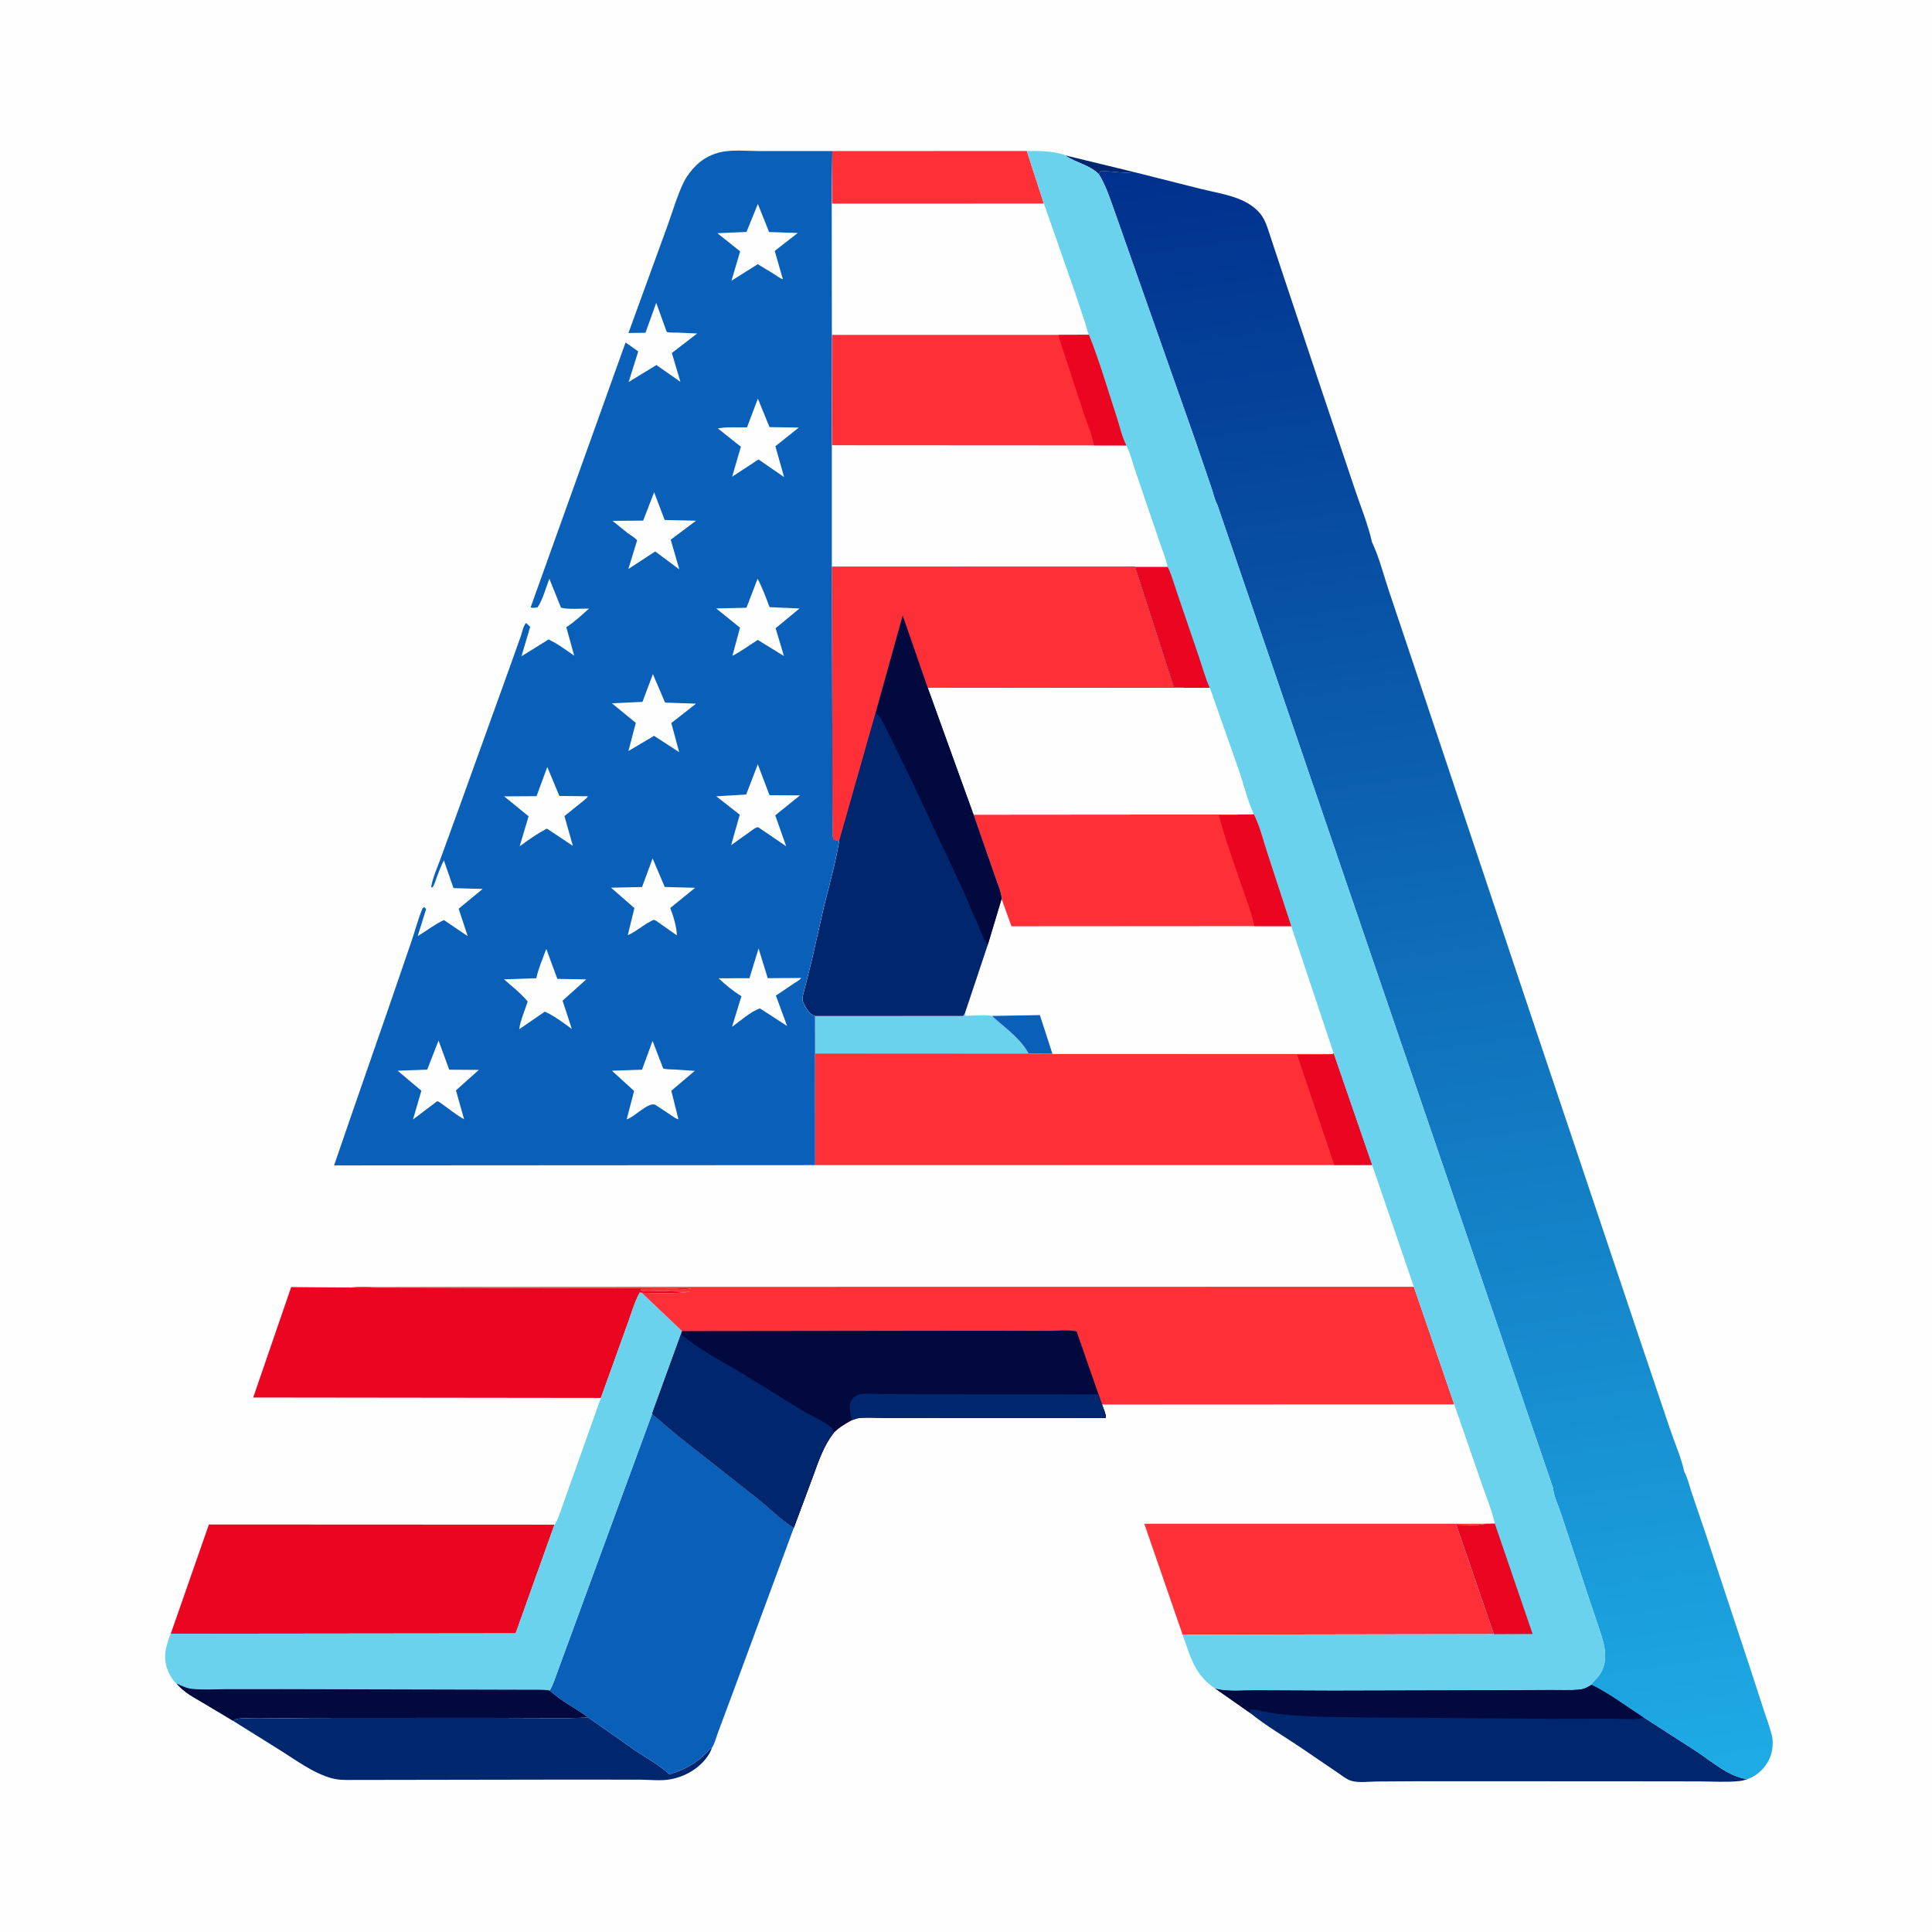
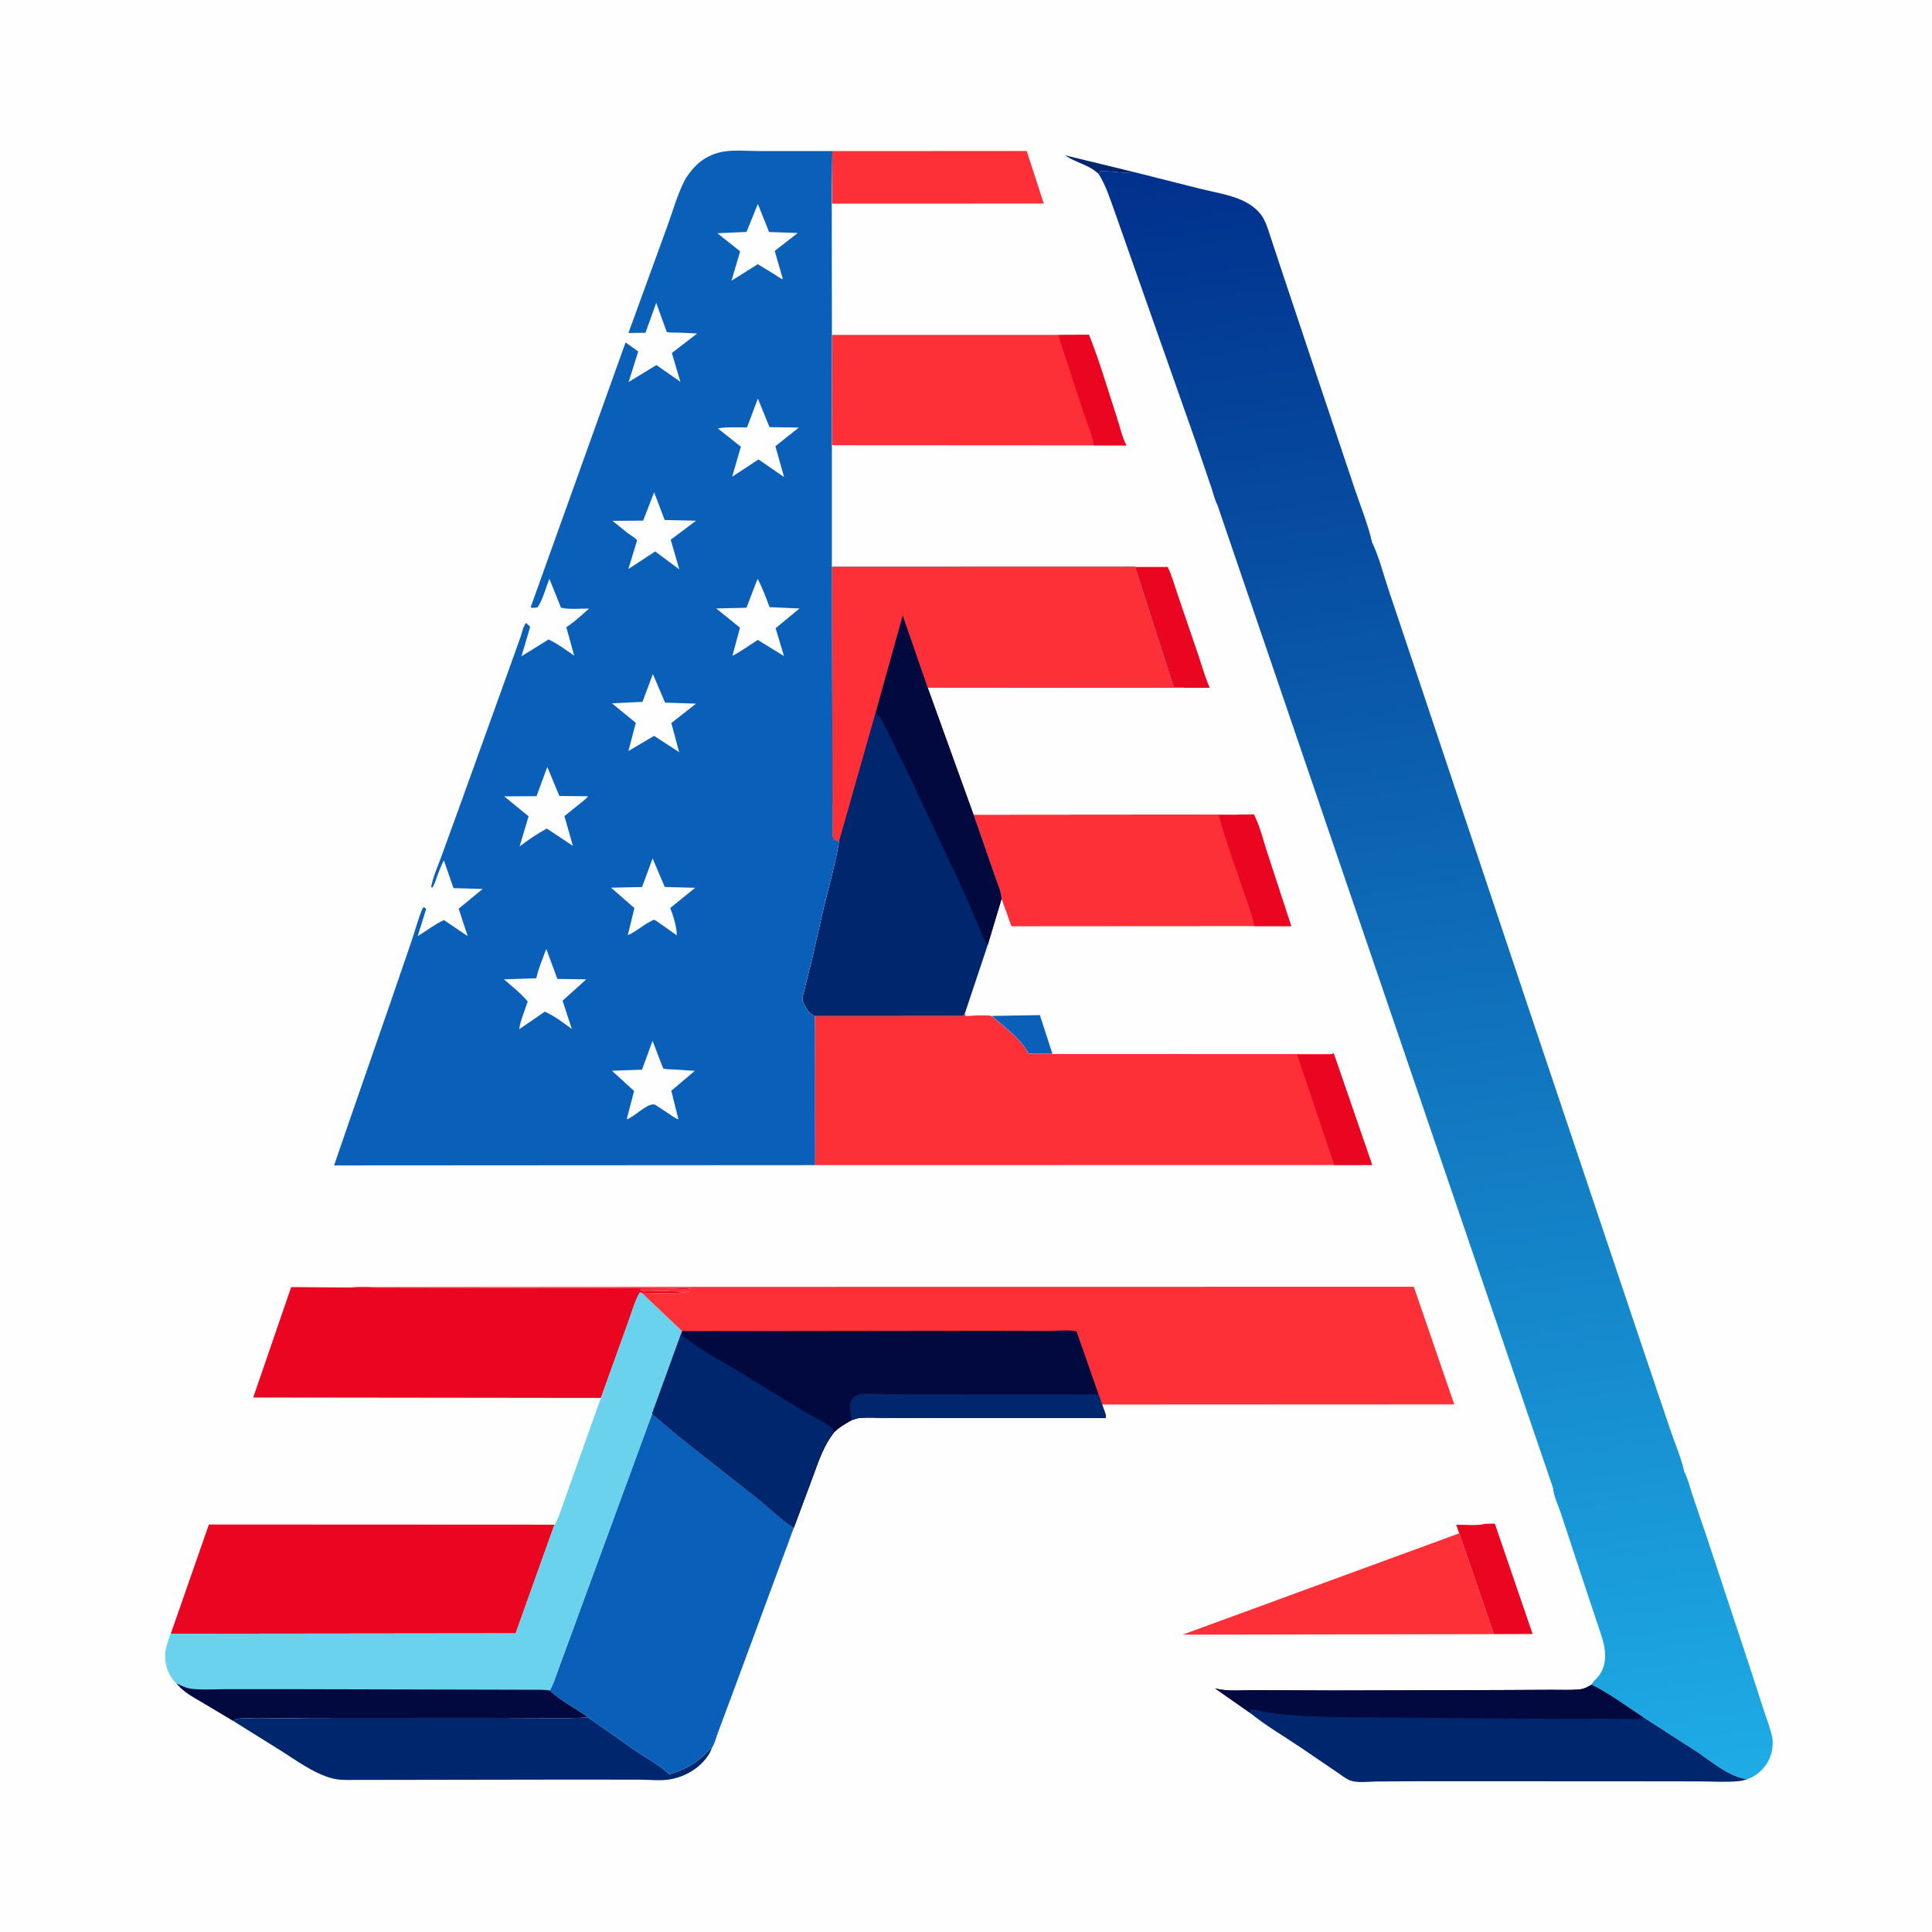
<svg xmlns="http://www.w3.org/2000/svg" version="1.1" style="display: block;" viewBox="0 0 2048 2048" width="1024" height="1024">
  <defs>
    <linearGradient id="Gradient1" gradientUnits="userSpaceOnUse" x1="1396.32" y1="147.791" x2="1651" y2="1914.13">
      <stop class="stop0" offset="0" stop-opacity="1" stop-color="rgb(0,48,141)" />
      <stop class="stop1" offset="1" stop-opacity="1" stop-color="rgb(30,172,230)" />
    </linearGradient>
  </defs>
  <path transform="translate(0,0)" fill="rgb(254,254,254)" d="M -0 -0 L 2048 0 L 2048 2048 L -0 2048 L -0 -0 z" />
  <path transform="translate(0,0)" fill="rgb(0,38,109)" d="M 1129.1 164.663 L 1202.06 182.383 C 1190.12 184.414 1178.57 180.785 1166.32 181.68 L 1165.67 183.234 L 1164.69 184.493 C 1154.05 174.196 1140.58 172.779 1129.1 164.663 z" />
  <path transform="translate(0,0)" fill="rgb(0,38,109)" d="M 623.318 1820.4 L 673.299 1855.58 C 684.884 1863.37 699.548 1871.3 709.499 1880.82 C 719.118 1877.95 726.928 1874.85 735.251 1869.25 L 736.578 1868.38 C 742.396 1864.49 747.481 1859.79 752.237 1854.69 C 753.409 1853.43 752.935 1853.9 754.641 1852.77 C 753.714 1855.81 752.079 1858.82 750.284 1861.43 C 741.138 1874.71 726.603 1883.1 710.966 1886.1 C 700.846 1888.05 688.698 1886.54 678.306 1886.52 L 608.135 1886.43 L 367 1886.82 C 361.955 1886.78 356.671 1886.37 351.781 1885.05 C 331.95 1879.73 312.713 1865.06 295.301 1854.29 L 247.234 1824.27 C 248.383 1823.29 250.007 1822.44 251.5 1822.12 C 257.712 1820.81 266.322 1821.75 272.854 1821.64 L 332.682 1821.12 L 510.807 1821.01 L 581.155 1821.25 C 595.143 1821.2 609.377 1821.64 623.318 1820.4 z" />
-   <path transform="translate(0,0)" fill="rgb(253,48,55)" d="M 1253.61 1732.8 L 1212.99 1615.24 L 1574.58 1615.24 L 1572.69 1615.72 C 1564.15 1617.72 1552.63 1616.33 1543.77 1616.3 L 1583.61 1732.24 L 1253.61 1732.8 z" />
+   <path transform="translate(0,0)" fill="rgb(253,48,55)" d="M 1253.61 1732.8 L 1574.58 1615.24 L 1572.69 1615.72 C 1564.15 1617.72 1552.63 1616.33 1543.77 1616.3 L 1583.61 1732.24 L 1253.61 1732.8 z" />
  <path transform="translate(0,0)" fill="rgb(0,38,109)" d="M 1687.15 1785.67 C 1706.44 1795.18 1724.27 1808.76 1742.31 1820.44 L 1797.99 1856.29 C 1814.12 1866.86 1832.79 1883.63 1852.33 1885.93 C 1849.43 1886.95 1846.57 1887.73 1843.5 1888.04 C 1829.84 1889.45 1815.01 1888.39 1801.26 1888.36 L 1715.61 1888.25 L 1504.12 1888.19 L 1458.94 1888.47 C 1450.89 1888.58 1440.07 1890.03 1432.45 1887.77 C 1427.49 1886.31 1421.75 1881.59 1417.47 1878.75 L 1380.45 1853.56 C 1362.09 1841.09 1342.05 1829.53 1324.85 1815.57 L 1287.93 1789.69 L 1290.38 1790.34 C 1302.59 1793.09 1318.25 1791.53 1330.83 1791.62 L 1413.14 1791.97 L 1588.08 1791.54 L 1644.46 1791.26 C 1654.2 1791.2 1664.31 1791.74 1674 1790.87 C 1678.96 1790.43 1683.04 1788.35 1687.15 1785.67 z" />
  <path transform="translate(0,0)" fill="rgb(1,9,63)" d="M 1687.15 1785.67 C 1706.44 1795.18 1724.27 1808.76 1742.31 1820.44 C 1740.76 1821.26 1739.78 1821.67 1738 1821.89 C 1729.06 1822.98 1718.5 1821.87 1709.38 1821.88 L 1642.62 1822 L 1413.38 1820.22 C 1387.21 1819.18 1358.48 1819.01 1333 1812.81 C 1329.21 1811.89 1327.32 1811.76 1323.49 1812.75 L 1325.49 1813.5 L 1324.85 1815.57 L 1287.93 1789.69 L 1290.38 1790.34 C 1302.59 1793.09 1318.25 1791.53 1330.83 1791.62 L 1413.14 1791.97 L 1588.08 1791.54 L 1644.46 1791.26 C 1654.2 1791.2 1664.31 1791.74 1674 1790.87 C 1678.96 1790.43 1683.04 1788.35 1687.15 1785.67 z" />
  <path transform="translate(0,0)" fill="rgb(234,6,33)" d="M 181.016 1731.87 L 221.436 1616.04 L 587.998 1616.21 L 587.116 1617.98 L 546.585 1731.45 L 181.016 1731.87 z" />
  <path transform="translate(0,0)" fill="rgb(234,6,33)" d="M 636.987 1481.86 L 269.359 1481.42 L 268.377 1481.52 L 308.66 1364.36 L 371.955 1364.83 L 732.708 1365.49 C 728.328 1367.31 720.782 1366.26 716.012 1366.25 L 679.774 1366.39 L 679.25 1367.75 C 683.501 1369.4 687.544 1368.95 692 1368.76 C 693.457 1368.69 694.821 1368.76 696.281 1368.62 C 697.877 1368.46 697.084 1368.48 698.592 1368.63 C 701.731 1368.94 704.84 1368.49 708 1368.76 C 709.425 1368.87 710.836 1368.75 712.281 1368.89 L 731.809 1369.25 C 715.482 1371.55 696.847 1370.88 680.295 1370.42 L 678.186 1370.2 C 672.789 1379.57 669.491 1391.77 665.697 1402.02 L 636.987 1481.86 z" />
  <path transform="translate(0,0)" fill="rgb(10,95,184)" d="M 582.798 1791.94 C 586.769 1785.17 589.066 1776.99 591.866 1769.65 L 611.125 1717.15 L 691.294 1498.63 L 718.911 1521.97 L 801.838 1587.32 C 814.847 1597.64 827.598 1610.57 841.526 1619.38 L 777.961 1791.27 L 761.099 1836.52 C 759.308 1841.28 757.532 1848.7 754.641 1852.77 C 752.935 1853.9 753.409 1853.43 752.237 1854.69 C 747.481 1859.79 742.396 1864.49 736.578 1868.38 L 735.251 1869.25 C 726.928 1874.85 719.118 1877.95 709.499 1880.82 C 699.548 1871.3 684.884 1863.37 673.299 1855.58 L 623.318 1820.4 C 610.498 1810.81 594.153 1803.02 582.798 1791.94 z" />
  <path transform="translate(0,0)" fill="rgb(107,210,237)" d="M 636.987 1481.86 L 665.697 1402.02 C 669.491 1391.77 672.789 1379.57 678.186 1370.2 L 680.295 1370.42 L 723.028 1411.06 L 721.921 1414.34 L 691.294 1498.63 L 611.125 1717.15 L 591.866 1769.65 C 589.066 1776.99 586.769 1785.17 582.798 1791.94 C 594.153 1803.02 610.498 1810.81 623.318 1820.4 C 609.377 1821.64 595.143 1821.2 581.155 1821.25 L 510.807 1821.01 L 332.682 1821.12 L 272.854 1821.64 C 266.322 1821.75 257.712 1820.81 251.5 1822.12 C 250.007 1822.44 248.383 1823.29 247.234 1824.27 L 215 1805.03 C 204.619 1798.87 194.968 1794.03 187.086 1784.59 C 184.369 1782.2 182.354 1779.59 180.565 1776.43 C 175.249 1767.04 173.493 1756.26 176.363 1745.83 C 177.7 1740.98 178.824 1736.43 181.016 1731.87 L 546.585 1731.45 L 587.116 1617.98 L 587.998 1616.21 C 591.526 1610.78 593.698 1603.46 595.853 1597.36 L 606.404 1567.68 L 636.987 1481.86 z" />
  <path transform="translate(0,0)" fill="rgb(1,9,63)" d="M 187.086 1784.59 C 192.328 1786.89 197.753 1789.68 203.5 1790.28 C 214.947 1791.47 226.994 1790.69 238.504 1790.63 L 299.328 1790.58 L 514.583 1791.09 L 558.375 1791.21 C 566.43 1791.27 574.813 1790.85 582.798 1791.94 C 594.153 1803.02 610.498 1810.81 623.318 1820.4 C 609.377 1821.64 595.143 1821.2 581.155 1821.25 L 510.807 1821.01 L 332.682 1821.12 L 272.854 1821.64 C 266.322 1821.75 257.712 1820.81 251.5 1822.12 C 250.007 1822.44 248.383 1823.29 247.234 1824.27 L 215 1805.03 C 204.619 1798.87 194.968 1794.03 187.086 1784.59 z" />
  <path transform="translate(0,0)" fill="rgb(253,48,55)" d="M 1022.84 1074.1 L 1023.54 1076.8 C 1032.11 1076.81 1043.31 1075.39 1051.55 1076.92 L 1053.03 1078.28 C 1066.47 1090.55 1081.54 1100.45 1090.47 1116.97 L 1115.62 1117.09 L 1412.08 1117.2 L 1413.73 1116.51 L 1454.55 1234.92 L 1414.46 1235 L 864.053 1235.1 L 863.966 1116.84 L 863.818 1077.05 L 1021 1076.97 L 1022.84 1074.1 z" />
  <path transform="translate(0,0)" fill="rgb(234,6,33)" d="M 1413.73 1116.51 L 1454.55 1234.92 L 1414.46 1235 L 1375.01 1118.12 L 1397.86 1118.2 C 1401.9 1118.2 1406.47 1118.67 1410.37 1117.67 L 1412.08 1117.2 L 1413.73 1116.51 z" />
-   <path transform="translate(0,0)" fill="rgb(107,210,237)" d="M 1022.84 1074.1 L 1023.54 1076.8 C 1032.11 1076.81 1043.31 1075.39 1051.55 1076.92 L 1053.03 1078.28 C 1066.47 1090.55 1081.54 1100.45 1090.47 1116.97 L 863.966 1116.84 L 863.818 1077.05 L 1021 1076.97 L 1022.84 1074.1 z" />
  <path transform="translate(0,0)" fill="rgb(253,48,55)" d="M 1498.72 1364.02 L 1541.55 1488.7 L 1168.21 1488.87 C 1169.24 1492.05 1172.96 1500.24 1172.17 1503.11 L 992.015 1503.04 L 938.294 1503.03 C 929.35 1503.02 919.88 1502.27 911 1503.13 C 908.455 1503.38 906.199 1504.25 903.824 1505.12 L 902.987 1505.38 C 896.197 1509.15 889.348 1513.12 883.844 1518.69 C 873.193 1532.44 867.893 1548.14 862.018 1564.37 L 841.526 1619.38 C 827.598 1610.57 814.847 1597.64 801.838 1587.32 L 718.911 1521.97 L 691.294 1498.63 L 721.921 1414.34 L 723.028 1411.06 L 680.295 1370.42 C 696.847 1370.88 715.482 1371.55 731.809 1369.25 L 712.281 1368.89 C 710.836 1368.75 709.425 1368.87 708 1368.76 C 704.84 1368.49 701.731 1368.94 698.592 1368.63 C 697.084 1368.48 697.877 1368.46 696.281 1368.62 C 694.821 1368.76 693.457 1368.69 692 1368.76 C 687.544 1368.95 683.501 1369.4 679.25 1367.75 L 679.774 1366.39 L 716.012 1366.25 C 720.782 1366.26 728.328 1367.31 732.708 1365.49 L 371.955 1364.83 C 380.702 1363.39 391.421 1364.38 400.369 1364.34 L 470.176 1364.28 L 695.403 1364.13 L 1498.72 1364.02 z" />
  <path transform="translate(0,0)" fill="rgb(1,9,63)" d="M 723.028 1411.06 L 1042.74 1410.64 L 1111.31 1410.8 C 1120.39 1410.82 1132.52 1409.35 1141.26 1411.37 L 1164.44 1478.04 L 1168.21 1488.87 C 1169.24 1492.05 1172.96 1500.24 1172.17 1503.11 L 992.015 1503.04 L 938.294 1503.03 C 929.35 1503.02 919.88 1502.27 911 1503.13 C 908.455 1503.38 906.199 1504.25 903.824 1505.12 L 902.987 1505.38 C 896.197 1509.15 889.348 1513.12 883.844 1518.69 C 873.193 1532.44 867.893 1548.14 862.018 1564.37 L 841.526 1619.38 C 827.598 1610.57 814.847 1597.64 801.838 1587.32 L 718.911 1521.97 L 691.294 1498.63 L 721.921 1414.34 L 723.028 1411.06 z" />
  <path transform="translate(0,0)" fill="rgb(0,38,109)" d="M 902.987 1505.38 C 902.227 1501.49 900.941 1497.35 900.768 1493.4 C 900.568 1488.79 900.787 1485.51 904.183 1482.11 C 906.584 1479.71 909.76 1477.98 913.168 1477.64 C 921.338 1476.81 930.259 1477.77 938.5 1477.83 L 990.157 1477.96 L 1164.44 1478.04 L 1168.21 1488.87 C 1169.24 1492.05 1172.96 1500.24 1172.17 1503.11 L 992.015 1503.04 L 938.294 1503.03 C 929.35 1503.02 919.88 1502.27 911 1503.13 C 908.455 1503.38 906.199 1504.25 903.824 1505.12 L 902.987 1505.38 z" />
  <path transform="translate(0,0)" fill="rgb(0,38,109)" d="M 721.921 1414.34 C 740.528 1430.3 763.221 1441.78 784.173 1454.34 L 851.11 1495.5 C 860.191 1501 871 1505.41 879.367 1511.73 C 881.953 1513.68 883.077 1515.5 883.844 1518.69 C 873.193 1532.44 867.893 1548.14 862.018 1564.37 L 841.526 1619.38 C 827.598 1610.57 814.847 1597.64 801.838 1587.32 L 718.911 1521.97 L 691.294 1498.63 L 721.921 1414.34 z" />
  <path transform="translate(0,0)" fill="url(#Gradient1)" d="M 1164.69 184.493 L 1165.67 183.234 L 1166.32 181.68 C 1178.57 180.785 1190.12 184.414 1202.06 182.383 L 1272.05 200.037 C 1286.43 203.631 1303.27 206.252 1316.71 212.354 C 1325.14 216.183 1333.63 222.171 1338.54 230.221 C 1342.54 236.78 1344.71 244.964 1347.18 252.238 L 1360.08 291.159 L 1396.05 398.905 L 1435.63 516.923 C 1441.94 535.824 1450.03 555.411 1454.41 574.754 C 1461.92 590.546 1466.51 608.96 1472.05 625.57 L 1504.08 721.027 L 1617.15 1059.17 L 1737.54 1417.75 L 1770.4 1515.11 C 1775.31 1529.65 1782.19 1545.27 1785.42 1560.21 C 1789.13 1567.04 1791.01 1575.65 1793.51 1583.06 L 1809.5 1630.09 L 1855.12 1768 L 1869.75 1813 C 1872.73 1822.07 1876.28 1831.2 1878.43 1840.49 C 1879.73 1846.09 1879.05 1854.25 1877.43 1859.68 C 1874.4 1869.86 1866.51 1879.27 1857 1884.06 L 1852.33 1885.93 C 1832.79 1883.63 1814.12 1866.86 1797.99 1856.29 L 1742.31 1820.44 C 1724.27 1808.76 1706.44 1795.18 1687.15 1785.67 C 1688.34 1782.76 1691.59 1780.22 1693.66 1777.82 C 1700.15 1770.28 1702.07 1761.16 1701.36 1751.47 C 1700.71 1742.68 1697.69 1734.32 1694.99 1726 L 1683.64 1692.21 L 1654.77 1604.65 C 1652.12 1596.59 1646.88 1585.68 1646.3 1577.36 L 1290.46 535.146 C 1287.65 530.03 1286.05 522.558 1284.11 516.942 L 1267.07 467 L 1201.53 280.944 L 1181.39 223.712 C 1176.48 210.162 1172.36 196.814 1164.69 184.493 z" />
  <path transform="translate(0,0)" fill="rgb(10,95,184)" d="M 864.053 1235.1 L 354.131 1235.4 L 371.145 1185.92 L 411.799 1068.81 L 436.46 996.991 C 440.109 986.222 443.057 974.83 447.328 964.317 C 447.893 962.928 448.273 962.379 449.5 961.551 L 451.737 963.5 L 442.795 992.289 C 452.147 986.768 460.693 979.824 470.604 975.312 L 495.788 992.377 L 486.202 963.265 L 511.634 942.319 L 480.741 941.454 L 470.531 911.991 C 467.647 917.59 465.3 923.596 463.116 929.501 C 461.735 933.235 460.706 938.054 458 941.032 L 457.095 940 C 458.917 929.647 463.765 919.152 467.366 909.28 L 484.971 860.945 L 540.967 705.537 L 552.099 674.282 C 553.507 670.059 554.625 663.61 557.688 660.367 L 562.017 664.5 L 552.763 695.682 L 581.43 677.889 C 591.087 682.233 599.941 689.075 608.668 695.047 L 600.32 664.835 C 609.053 659.27 616.643 651.993 624.36 645.132 C 615.308 644.993 603.312 646.316 594.667 644.153 L 582.348 613.47 C 578.606 622.964 575.459 635.493 569.908 643.763 C 567.392 644.069 564.753 644.988 562.5 643.767 L 663.134 363.037 L 676.561 372.509 L 666.402 404.911 L 695.854 386.965 L 721.29 404.783 L 712.194 374.211 L 739.016 353.533 L 719.304 352.615 C 715.29 352.506 710.657 352.887 706.761 351.897 L 695.629 321.014 L 684.225 352.754 L 666.176 352.982 L 707.452 239.613 C 713.046 224.173 717.822 207.134 725.109 192.5 C 728.201 186.292 732.979 180.282 737.884 175.379 C 745.182 168.083 754.799 163.134 764.909 161.086 C 777.309 158.573 791.963 160.119 804.699 160.118 L 882.286 160.149 L 881.999 215.861 L 882.107 354.895 L 882.009 471.982 L 882.006 600.924 L 882.395 834.626 L 882.766 876.245 C 882.817 879.863 882.053 886.99 884 889.991 L 889.49 891.678 C 885.848 914.742 879.23 937.671 873.64 960.339 L 860.314 1019 L 852.584 1049.69 C 851.99 1052.29 850.395 1057.33 850.717 1059.85 C 851.116 1062.95 854.597 1068.92 856.433 1071.39 C 858.278 1073.87 860.86 1076.07 863.818 1077.05 L 863.966 1116.84 L 864.053 1235.1 z" />
-   <path transform="translate(0,0)" fill="rgb(254,254,254)" d="M 804.127 1005.41 L 813.829 1036.89 L 849.238 1036.69 C 847.598 1039.16 843.816 1041 841.353 1042.67 L 822.488 1055.38 L 834.376 1087.64 L 807.98 1070.5 L 805.5 1068.99 C 795.745 1072.29 784.47 1082.39 775.956 1088.55 L 785.943 1055.98 C 776.875 1050.45 769.467 1044.31 761.749 1037 L 794.444 1036.94 L 804.127 1005.41 z" />
  <path transform="translate(0,0)" fill="rgb(254,254,254)" d="M 803.365 216.218 L 815.26 245.947 L 845.65 246.976 L 821.245 266.002 L 829.917 296.061 C 826.738 295.029 823.607 292.498 820.751 290.68 L 803.271 280.056 L 775.404 297.58 L 784.58 266.447 L 760.437 247.222 L 791.322 245.863 L 803.365 216.218 z" />
  <path transform="translate(0,0)" fill="rgb(254,254,254)" d="M 693.409 521.783 L 704.578 551.21 L 737.846 551.981 L 710.988 572.111 L 720.09 603.568 L 694.527 584.547 L 666.062 603.216 L 675.403 572.689 C 672.579 569.625 668.502 567.386 665.143 564.921 L 649.223 552.114 L 681.788 551.867 L 693.409 521.783 z" />
-   <path transform="translate(0,0)" fill="rgb(254,254,254)" d="M 464.868 1103.01 L 476.208 1133.92 L 507.605 1134.15 L 483.339 1155.83 L 491.959 1186.45 C 483.066 1181.5 474.495 1174.39 466.099 1168.5 L 463.5 1167.27 L 437.79 1186.7 L 446.673 1156.22 L 421.5 1135 L 452.844 1133.86 L 464.868 1103.01 z" />
  <path transform="translate(0,0)" fill="rgb(254,254,254)" d="M 803.364 422.553 L 815.742 452.767 L 846.766 453.235 L 821.936 473.019 L 831.168 505.741 L 804.04 487.02 L 776.09 505.373 L 785.361 473.566 L 760.987 454.185 C 770.502 452.256 782.1 453.243 791.885 453.027 L 803.364 422.553 z" />
  <path transform="translate(0,0)" fill="rgb(254,254,254)" d="M 691.792 909.991 L 704.666 940.228 L 736.858 941.107 L 710.476 962.542 C 713.706 970.769 717.347 982.705 717.518 991.544 L 695.5 976.064 C 694.661 975.742 693.883 975.11 692.984 975.097 C 692.404 975.088 689.484 976.799 688.959 977.067 C 681.068 981.086 673.41 988.136 665.479 991.289 L 672.493 962.57 L 647.738 941.009 L 680.601 940.274 L 691.792 909.991 z" />
  <path transform="translate(0,0)" fill="rgb(254,254,254)" d="M 803.064 613.52 C 808.178 622.856 811.991 633.66 815.799 643.593 L 847.488 645.032 L 822.188 665.94 L 831.028 695.432 L 803.24 678.323 C 794.461 683.944 785.694 690.481 776.401 695.163 L 784.421 665.366 L 759.212 644.987 L 791.277 644.222 L 803.064 613.52 z" />
  <path transform="translate(0,0)" fill="rgb(254,254,254)" d="M 692.088 714.547 L 705.042 744.801 L 737.821 745.915 L 711.629 766.466 L 719.965 797.332 L 693.335 780.036 L 666.157 796.11 L 673.985 766.272 L 648.656 745.538 L 681.048 743.994 L 692.088 714.547 z" />
  <path transform="translate(0,0)" fill="rgb(254,254,254)" d="M 579.094 1005.84 L 590.823 1037.67 L 621.491 1038.16 L 596.343 1060.76 L 606.184 1090.78 C 597.456 1084.44 588.693 1077.64 578.909 1073.02 L 577.549 1072.39 L 550.358 1091.04 C 551.585 1081.73 556.545 1070.64 559.391 1061.6 C 552.113 1052.89 542.785 1045.63 534.265 1038.16 L 568.5 1037 C 570.752 1026.43 575.374 1015.99 579.094 1005.84 z" />
  <path transform="translate(0,0)" fill="rgb(254,254,254)" d="M 580.155 813.028 L 592.956 843.75 L 623.18 844.08 C 622.116 846.198 619.432 847.971 617.647 849.52 L 598.349 865.082 L 607.271 896.654 L 580.805 879.061 L 579.543 878.384 C 569.263 883.926 560.169 890.217 550.822 897.168 L 560.327 865.3 L 534.426 844.172 L 568.741 843.979 L 580.155 813.028 z" />
-   <path transform="translate(0,0)" fill="rgb(254,254,254)" d="M 803.295 810.186 L 815.687 842.926 L 848.048 843.132 L 821.807 864.275 L 833.374 897.047 L 806.068 878.5 L 803.978 876.949 C 800.829 876.797 798.063 879.556 795.468 881.343 L 775.058 895.865 L 784.156 863.635 L 759.316 844.118 L 791 842.235 L 803.295 810.186 z" />
  <path transform="translate(0,0)" fill="rgb(254,254,254)" d="M 691.742 1103.35 L 703.031 1132.67 C 706.969 1133.77 711.489 1133.54 715.56 1133.75 L 736.507 1135.15 L 711.613 1156.25 L 719.144 1186.45 C 716.006 1185.79 713.148 1183.34 710.473 1181.59 L 694.5 1171.07 C 686.648 1168.17 672.482 1184.36 664.306 1186.56 L 672.173 1156.47 L 648.689 1135.01 L 680.574 1133.9 L 691.742 1103.35 z" />
-   <path transform="translate(0,0)" fill="rgb(107,210,237)" d="M 1088.36 160.052 C 1102.81 159.901 1114.54 159.994 1128.53 164.073 L 1129.1 164.663 C 1140.58 172.779 1154.05 174.196 1164.69 184.493 C 1172.36 196.814 1176.48 210.162 1181.39 223.712 L 1201.53 280.944 L 1267.07 467 L 1284.11 516.942 C 1286.05 522.558 1287.65 530.03 1290.46 535.146 L 1646.3 1577.36 C 1646.88 1585.68 1652.12 1596.59 1654.77 1604.65 L 1683.64 1692.21 L 1694.99 1726 C 1697.69 1734.32 1700.71 1742.68 1701.36 1751.47 C 1702.07 1761.16 1700.15 1770.28 1693.66 1777.82 C 1691.59 1780.22 1688.34 1782.76 1687.15 1785.67 C 1683.04 1788.35 1678.96 1790.43 1674 1790.87 C 1664.31 1791.74 1654.2 1791.2 1644.46 1791.26 L 1588.08 1791.54 L 1413.14 1791.97 L 1330.83 1791.62 C 1318.25 1791.53 1302.59 1793.09 1290.38 1790.34 L 1287.93 1789.69 L 1287.62 1789.67 C 1266.05 1774.92 1261.8 1755.77 1253.61 1732.8 L 1583.61 1732.24 L 1543.77 1616.3 C 1552.63 1616.33 1564.15 1617.72 1572.69 1615.72 L 1574.58 1615.24 L 1584.58 1615.1 C 1581.61 1600.98 1575.59 1587.15 1570.9 1573.5 L 1541.55 1488.7 L 1498.72 1364.02 L 1454.55 1234.92 L 1413.73 1116.51 L 1412.08 1117.2 L 1115.62 1117.09 L 1090.47 1116.97 C 1081.54 1100.45 1066.47 1090.55 1053.03 1078.28 L 1051.55 1076.92 C 1043.31 1075.39 1032.11 1076.81 1023.54 1076.8 L 1022.84 1074.1 L 1021 1076.97 L 863.818 1077.05 C 860.86 1076.07 858.278 1073.87 856.433 1071.39 C 854.597 1068.92 851.116 1062.95 850.717 1059.85 C 850.395 1057.33 851.99 1052.29 852.584 1049.69 L 860.314 1019 L 873.64 960.339 C 879.23 937.671 885.848 914.742 889.49 891.678 L 884 889.991 C 882.053 886.99 882.817 879.863 882.766 876.245 L 882.395 834.626 L 882.006 600.924 L 882.009 471.982 L 882.107 354.895 L 881.999 215.861 L 882.286 160.149 L 1088.36 160.052 z" />
  <path transform="translate(0,0)" fill="rgb(234,6,33)" d="M 1237.76 600.792 C 1242.15 609.928 1244.98 620.379 1248.29 629.989 L 1270.5 695.079 C 1274.28 706.288 1277.59 718.401 1282.42 729.189 L 1244.39 729.01 L 1203.16 600.824 L 1237.76 600.792 z" />
  <path transform="translate(0,0)" fill="rgb(234,6,33)" d="M 1584.58 1615.1 L 1624.64 1732.1 L 1583.61 1732.24 L 1543.77 1616.3 C 1552.63 1616.33 1564.15 1617.72 1572.69 1615.72 L 1574.58 1615.24 L 1584.58 1615.1 z" />
  <path transform="translate(0,0)" fill="rgb(254,254,254)" d="M 882.286 160.149 L 1088.36 160.052 L 1106.45 215.777 L 1139.65 310.773 L 1150.26 342.649 C 1151.46 346.284 1152.42 351.49 1154.25 354.75 C 1165.52 382.894 1174.09 412.881 1183.6 441.71 C 1186.69 451.06 1189.35 463.626 1193.98 472.162 C 1198.01 480.306 1200.35 489.371 1203.14 498 L 1213.69 529.121 L 1229.19 574.515 C 1232.11 583.093 1235.79 591.955 1237.76 600.792 L 1203.16 600.824 L 882.006 600.924 L 882.009 471.982 L 882.107 354.895 L 881.999 215.861 L 882.286 160.149 z" />
  <path transform="translate(0,0)" fill="rgb(253,48,55)" d="M 1121.99 354.869 L 1154.25 354.75 C 1165.52 382.894 1174.09 412.881 1183.6 441.71 C 1186.69 451.06 1189.35 463.626 1193.98 472.162 L 1159.71 472.137 L 882.009 471.982 L 882.107 354.895 L 1121.99 354.869 z" />
  <path transform="translate(0,0)" fill="rgb(234,6,33)" d="M 1121.99 354.869 L 1154.25 354.75 C 1165.52 382.894 1174.09 412.881 1183.6 441.71 C 1186.69 451.06 1189.35 463.626 1193.98 472.162 L 1159.71 472.137 C 1157.56 460.485 1152.49 448.878 1148.66 437.67 L 1130.7 382.57 C 1127.78 373.33 1124.33 364.278 1121.99 354.869 z" />
  <path transform="translate(0,0)" fill="rgb(254,254,254)" d="M 882.286 160.149 L 1088.36 160.052 L 1106.45 215.777 L 1139.65 310.773 L 1150.26 342.649 C 1151.46 346.284 1152.42 351.49 1154.25 354.75 L 1121.99 354.869 L 882.107 354.895 L 881.999 215.861 L 882.286 160.149 z" />
  <path transform="translate(0,0)" fill="rgb(253,48,55)" d="M 882.286 160.149 L 1088.36 160.052 L 1106.45 215.777 L 881.999 215.861 L 882.286 160.149 z" />
  <path transform="translate(0,0)" fill="rgb(254,254,254)" d="M 882.006 600.924 L 1203.16 600.824 L 1244.39 729.01 L 1282.42 729.189 L 1314.22 819.65 C 1318.92 833.712 1322.69 849.834 1329 863.112 C 1335.59 875.879 1339.09 891.313 1343.64 904.978 L 1368.75 981.744 L 1413.73 1116.51 L 1412.08 1117.2 L 1115.62 1117.09 L 1090.47 1116.97 C 1081.54 1100.45 1066.47 1090.55 1053.03 1078.28 L 1051.55 1076.92 C 1043.31 1075.39 1032.11 1076.81 1023.54 1076.8 L 1022.84 1074.1 L 1021 1076.97 L 863.818 1077.05 C 860.86 1076.07 858.278 1073.87 856.433 1071.39 C 854.597 1068.92 851.116 1062.95 850.717 1059.85 C 850.395 1057.33 851.99 1052.29 852.584 1049.69 L 860.314 1019 L 873.64 960.339 C 879.23 937.671 885.848 914.742 889.49 891.678 L 884 889.991 C 882.053 886.99 882.817 879.863 882.766 876.245 L 882.395 834.626 L 882.006 600.924 z" />
  <path transform="translate(0,0)" fill="rgb(10,95,184)" d="M 1051.55 1076.92 L 1102.32 1076.05 L 1115.62 1117.09 L 1090.47 1116.97 C 1081.54 1100.45 1066.47 1090.55 1053.03 1078.28 L 1051.55 1076.92 z" />
  <path transform="translate(0,0)" fill="rgb(253,48,55)" d="M 1329 863.112 C 1335.59 875.879 1339.09 891.313 1343.64 904.978 L 1368.75 981.744 L 1329.79 981.719 L 1072.18 981.886 L 1062.08 953.833 L 1061.69 952.941 C 1061.34 945.463 1056.77 935.357 1054.39 928.173 L 1031.98 863.605 L 1312.76 863.368 L 1329 863.112 z" />
  <path transform="translate(0,0)" fill="rgb(234,6,33)" d="M 1329 863.112 C 1335.59 875.879 1339.09 891.313 1343.64 904.978 L 1368.75 981.744 L 1329.79 981.719 C 1327.17 969.256 1322.34 956.995 1318.28 944.919 C 1309.31 918.299 1299.18 891.408 1292.07 864.267 L 1311.46 864.253 L 1312.76 863.368 L 1329 863.112 z" />
  <path transform="translate(0,0)" fill="rgb(254,254,254)" d="M 983.338 728.769 L 1244.39 729.01 L 1282.42 729.189 L 1314.22 819.65 C 1318.92 833.712 1322.69 849.834 1329 863.112 L 1312.76 863.368 L 1031.98 863.605 L 983.338 728.769 z" />
  <path transform="translate(0,0)" fill="rgb(0,38,109)" d="M 882.006 600.924 L 1203.16 600.824 L 1244.39 729.01 L 983.338 728.769 L 1031.98 863.605 L 1054.39 928.173 C 1056.77 935.357 1061.34 945.463 1061.69 952.941 L 1047.27 1000.97 L 1022.84 1074.1 L 1021 1076.97 L 863.818 1077.05 C 860.86 1076.07 858.278 1073.87 856.433 1071.39 C 854.597 1068.92 851.116 1062.95 850.717 1059.85 C 850.395 1057.33 851.99 1052.29 852.584 1049.69 L 860.314 1019 L 873.64 960.339 C 879.23 937.671 885.848 914.742 889.49 891.678 L 884 889.991 C 882.053 886.99 882.817 879.863 882.766 876.245 L 882.395 834.626 L 882.006 600.924 z" />
  <path transform="translate(0,0)" fill="rgb(1,9,63)" d="M 928.112 755.667 L 956.913 652.338 L 983.338 728.769 L 1031.98 863.605 L 1054.39 928.173 C 1056.77 935.357 1061.34 945.463 1061.69 952.941 L 1047.27 1000.97 C 1044.78 999.638 1043.76 996.788 1042.64 994.319 L 1021.61 945.295 L 966.34 827.475 L 940.304 774.182 C 937.181 768.271 933.808 759.384 928.112 755.667 z" />
  <path transform="translate(0,0)" fill="rgb(253,48,55)" d="M 882.006 600.924 L 1203.16 600.824 L 1244.39 729.01 L 983.338 728.769 L 956.913 652.338 L 928.112 755.667 L 889.49 891.678 L 884 889.991 C 882.053 886.99 882.817 879.863 882.766 876.245 L 882.395 834.626 L 882.006 600.924 z" />
</svg>